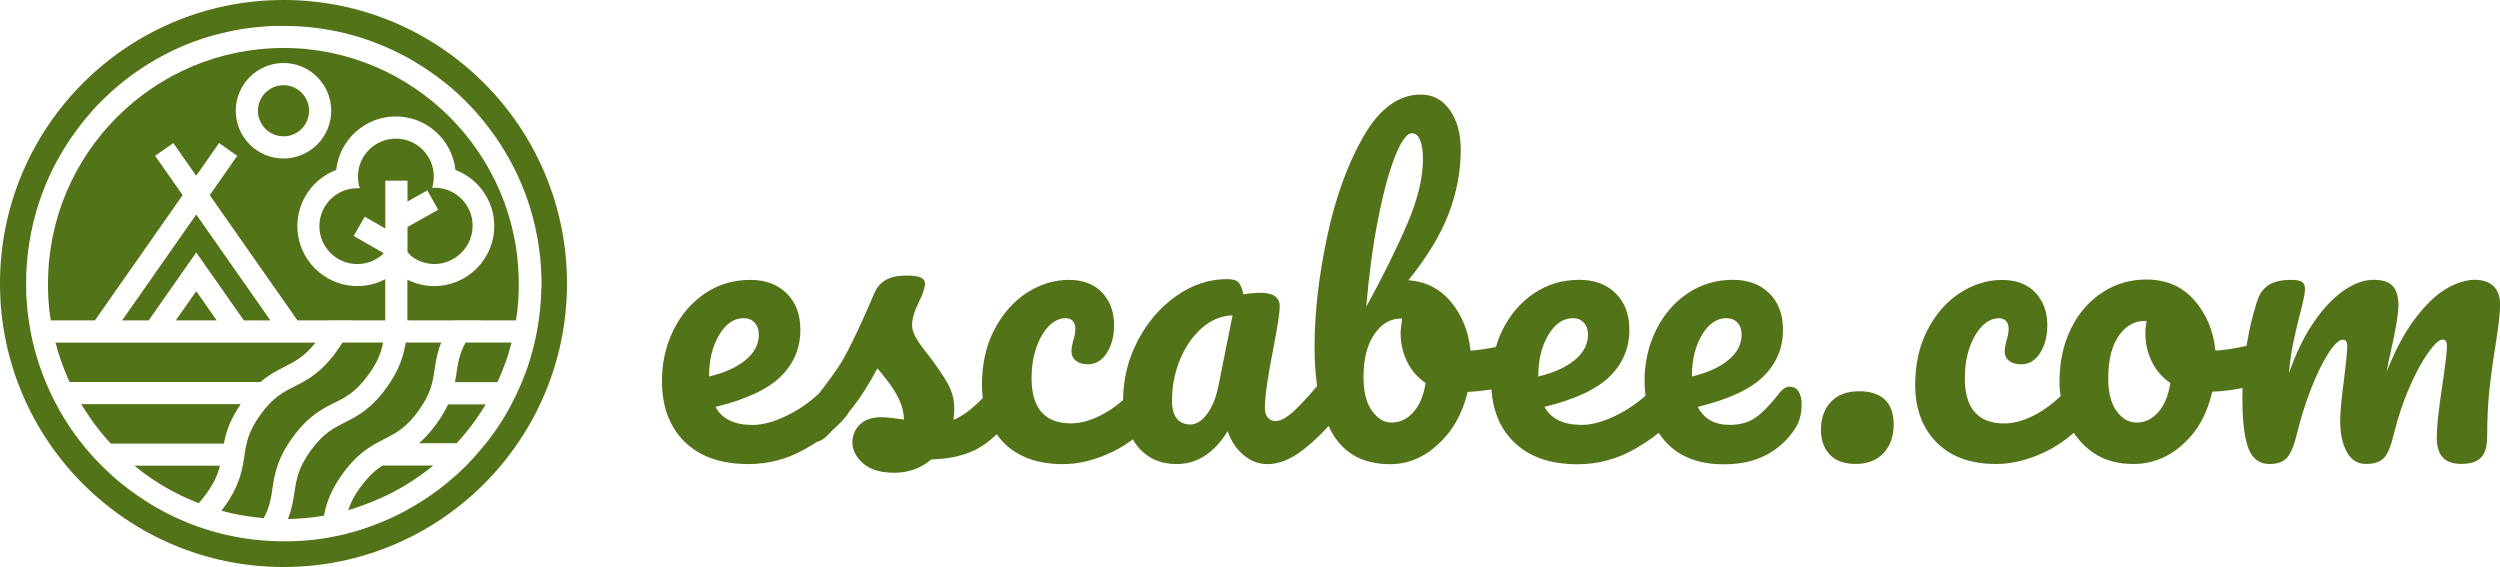
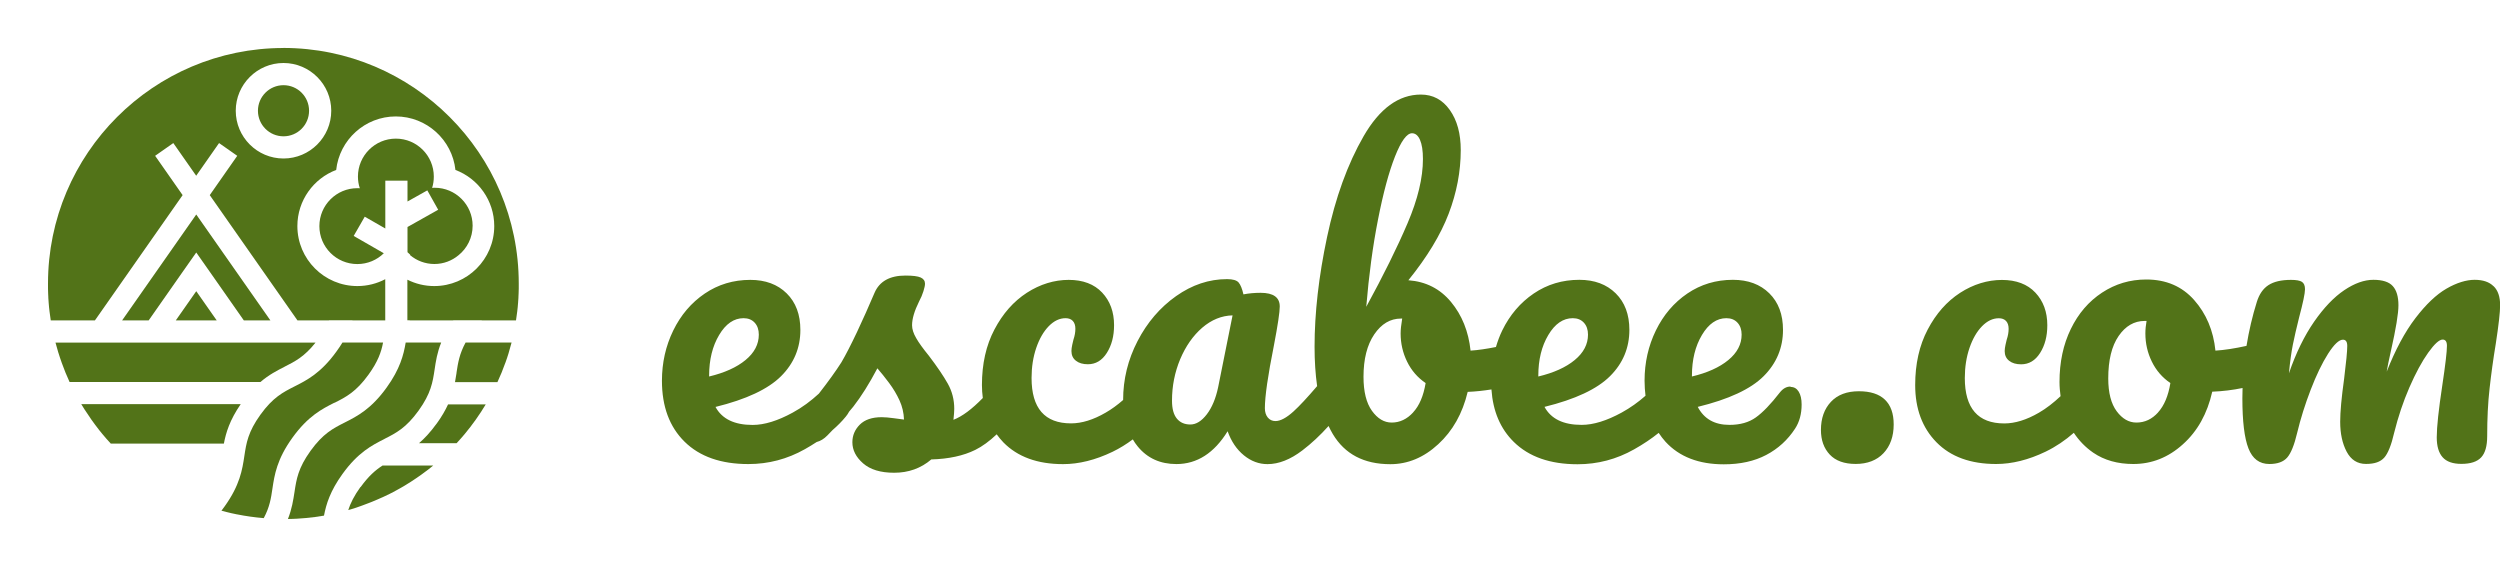
<svg xmlns="http://www.w3.org/2000/svg" id="Layer_2" data-name="Layer 2" viewBox="0 0 400 90.73">
  <defs>
    <style>
      .cls-1 {
        fill: #527318;
      }
    </style>
  </defs>
  <g id="Layer_1-2" data-name="Layer 1">
    <g>
      <g>
        <path class="cls-1" d="M286.47,61.85c-.63,0-1.19.31-1.69.94-1.46,1.88-2.74,3.21-3.85,4-1.1.79-2.51,1.19-4.22,1.19-2.38,0-4.07-.96-5.07-2.88,4.96-1.21,8.48-2.85,10.54-4.91,2.06-2.06,3.1-4.54,3.1-7.41,0-2.46-.73-4.41-2.19-5.85-1.46-1.44-3.4-2.16-5.82-2.16-2.71,0-5.14.73-7.29,2.19-2.15,1.46-3.83,3.43-5.04,5.91-1.21,2.48-1.81,5.16-1.81,8.04,0,.84.06,1.64.15,2.41-1.17,1.03-2.43,1.93-3.81,2.69-2.4,1.31-4.53,1.97-6.41,1.97-2.92,0-4.9-.96-5.94-2.88,4.92-1.21,8.41-2.85,10.48-4.91s3.1-4.54,3.1-7.41c0-2.46-.73-4.41-2.19-5.85-1.46-1.44-3.4-2.16-5.82-2.16-2.71,0-5.14.73-7.29,2.19-2.15,1.46-3.83,3.43-5.04,5.91-.42.86-.74,1.74-1.01,2.65-1.49.3-2.85.5-4.06.58-.33-3.09-1.38-5.68-3.13-7.79-1.75-2.11-4.02-3.26-6.82-3.47,3-3.71,5.15-7.26,6.44-10.63,1.29-3.38,1.94-6.78,1.94-10.2,0-2.63-.58-4.76-1.75-6.41-1.17-1.65-2.71-2.47-4.63-2.47-3.54,0-6.6,2.22-9.16,6.66-2.56,4.44-4.51,9.82-5.85,16.14-1.34,6.32-2,12.17-2,17.55,0,2.31.14,4.4.41,6.3-1.56,1.82-2.82,3.18-3.79,4.06-1.13,1.02-2.09,1.53-2.88,1.53-.5,0-.91-.19-1.22-.56-.31-.38-.47-.88-.47-1.5,0-1.88.48-5.21,1.44-10.01.63-3.29.94-5.38.94-6.26,0-1.46-1.02-2.19-3.06-2.19-.96,0-1.88.08-2.75.25-.21-.92-.47-1.55-.78-1.91-.31-.35-.93-.53-1.84-.53-2.88,0-5.6.91-8.16,2.72-2.56,1.81-4.62,4.21-6.16,7.19-1.54,2.97-2.31,6.11-2.31,9.43-.92.8-1.85,1.48-2.79,2.02-1.98,1.15-3.83,1.72-5.54,1.72-4.21,0-6.32-2.42-6.32-7.26,0-1.75.25-3.36.75-4.82.5-1.46,1.17-2.62,2-3.47.83-.85,1.73-1.28,2.69-1.28.5,0,.89.15,1.16.44.27.29.41.71.41,1.25s-.1,1.13-.31,1.75c-.04.17-.1.44-.19.81-.08.38-.13.71-.13,1,0,.67.24,1.19.72,1.56.48.38,1.12.56,1.91.56,1.25,0,2.26-.6,3.03-1.81.77-1.21,1.16-2.69,1.16-4.44,0-2.13-.64-3.87-1.91-5.22-1.27-1.35-3.06-2.03-5.35-2.03s-4.57.69-6.69,2.06c-2.13,1.38-3.86,3.34-5.19,5.88-1.34,2.54-2,5.5-2,8.88,0,.72.05,1.41.14,2.08-1.73,1.78-3.3,2.95-4.7,3.49.08-.75.13-1.33.13-1.75,0-1.46-.34-2.8-1.03-4.03-.69-1.23-1.7-2.72-3.03-4.47-.92-1.13-1.6-2.06-2.03-2.82-.44-.75-.66-1.44-.66-2.06,0-1.04.38-2.31,1.13-3.82.29-.54.52-1.08.69-1.63.17-.54.25-.94.25-1.19,0-.46-.23-.79-.69-1-.46-.21-1.27-.31-2.44-.31-2.5,0-4.15.92-4.94,2.75-.92,2.17-1.86,4.26-2.81,6.29-.96,2.02-1.79,3.64-2.5,4.85-.88,1.38-2.08,3.05-3.6,5-1.27,1.17-2.65,2.2-4.19,3.04-2.4,1.31-4.53,1.97-6.41,1.97-2.92,0-4.9-.96-5.94-2.88,4.92-1.21,8.41-2.85,10.48-4.91s3.1-4.54,3.1-7.41c0-2.46-.73-4.41-2.19-5.85-1.46-1.44-3.4-2.16-5.82-2.16-2.71,0-5.14.73-7.29,2.19-2.15,1.46-3.83,3.43-5.04,5.91-1.21,2.48-1.81,5.16-1.81,8.04,0,4.13,1.21,7.38,3.63,9.76,2.42,2.38,5.82,3.57,10.2,3.57,3.21,0,6.22-.79,9.04-2.38.67-.38,1.3-.76,1.89-1.15.59-.15,1.16-.49,1.7-1.04.29-.28.56-.58.84-.87.8-.69,1.5-1.4,2.1-2.13.21-.25.39-.52.55-.82.22-.27.46-.53.67-.8,1.27-1.63,2.55-3.67,3.85-6.13.58.67,1.21,1.45,1.88,2.35.67.9,1.22,1.82,1.66,2.78.44.96.68,1.98.72,3.07-.38-.04-.93-.11-1.66-.22-.73-.1-1.37-.16-1.91-.16-1.54,0-2.71.4-3.5,1.19-.79.79-1.19,1.73-1.19,2.82,0,1.25.57,2.38,1.72,3.38,1.15,1,2.8,1.5,4.97,1.5,2.29,0,4.27-.71,5.94-2.13,2.79-.08,5.14-.59,7.04-1.53,1.11-.55,2.25-1.38,3.42-2.49.33.45.68.89,1.08,1.3,2.27,2.31,5.45,3.47,9.54,3.47,2.54,0,5.18-.66,7.91-1.97,1.16-.56,2.23-1.23,3.25-1.99.24.4.49.79.79,1.14,1.54,1.88,3.61,2.81,6.19,2.81,3.29,0,6.03-1.75,8.19-5.25.58,1.63,1.45,2.91,2.6,3.85,1.15.94,2.41,1.41,3.78,1.41,1.79,0,3.65-.73,5.57-2.19,1.46-1.11,2.86-2.42,4.2-3.91.21.45.44.88.68,1.29,1.92,3.21,4.98,4.82,9.2,4.82,2.79,0,5.35-1.06,7.66-3.19,2.32-2.13,3.89-4.92,4.72-8.38,1.32-.05,2.58-.2,3.8-.39.24,3.49,1.43,6.29,3.58,8.4,2.42,2.38,5.82,3.57,10.2,3.57,3.21,0,6.22-.79,9.04-2.38,1.49-.84,2.8-1.72,3.94-2.64.33.5.69.98,1.1,1.43,2.21,2.4,5.32,3.6,9.32,3.6,2.63,0,4.89-.5,6.79-1.5,1.9-1,3.43-2.4,4.6-4.19.71-1.08,1.06-2.38,1.06-3.88,0-.88-.16-1.56-.47-2.06-.31-.5-.74-.75-1.28-.75ZM113.46,60.1c0-2.54.53-4.71,1.6-6.5,1.06-1.79,2.37-2.69,3.91-2.69.75,0,1.34.24,1.78.72.44.48.66,1.12.66,1.91,0,1.54-.71,2.9-2.13,4.07-1.42,1.17-3.36,2.04-5.82,2.63v-.13ZM194.9,61.97c-.38,1.79-.98,3.23-1.81,4.32-.83,1.08-1.71,1.63-2.63,1.63s-1.64-.31-2.16-.94c-.52-.63-.78-1.58-.78-2.88,0-2.34.44-4.54,1.31-6.63.88-2.08,2.05-3.76,3.53-5.04,1.48-1.27,3.1-1.93,4.85-1.97l-2.31,11.51ZM220.48,35.14c.83-4.25,1.74-7.62,2.72-10.1.98-2.48,1.89-3.72,2.72-3.72.54,0,.97.35,1.28,1.06.31.71.47,1.73.47,3.07,0,3-.82,6.43-2.47,10.29-1.65,3.86-3.85,8.31-6.6,13.35.42-5.05,1.04-9.7,1.88-13.95ZM226.11,65.98c-1,1.09-2.15,1.63-3.44,1.63-1.21,0-2.26-.63-3.16-1.88-.9-1.25-1.35-3.07-1.35-5.44,0-2.84.57-5.1,1.72-6.79,1.15-1.69,2.57-2.53,4.28-2.53h.19c-.17,1-.25,1.79-.25,2.38,0,1.59.34,3.09,1.03,4.5.69,1.42,1.68,2.56,2.97,3.44-.34,2.04-1,3.61-2,4.69ZM246.13,60.1c0-2.54.53-4.71,1.6-6.5,1.06-1.79,2.37-2.69,3.91-2.69.75,0,1.34.24,1.78.72.44.48.66,1.12.66,1.91,0,1.54-.71,2.9-2.13,4.07-1.42,1.17-3.36,2.04-5.82,2.63v-.13ZM270.71,60.1c0-2.54.53-4.71,1.6-6.5,1.06-1.79,2.37-2.69,3.91-2.69.75,0,1.34.24,1.78.72.44.48.66,1.12.66,1.91,0,1.54-.71,2.9-2.13,4.07-1.42,1.17-3.36,2.04-5.82,2.63v-.13Z" />
        <path class="cls-1" d="M297.42,62.6c-1.92,0-3.41.56-4.47,1.69-1.06,1.13-1.6,2.63-1.6,4.5,0,1.63.47,2.94,1.41,3.94.94,1,2.32,1.5,4.16,1.5s3.36-.57,4.44-1.72c1.08-1.15,1.63-2.68,1.63-4.6,0-1.75-.47-3.07-1.41-3.97-.94-.9-2.33-1.34-4.16-1.34Z" />
        <path class="cls-1" d="M398.97,45.8c-.69-.69-1.7-1.03-3.03-1.03s-2.88.47-4.5,1.41c-1.63.94-3.28,2.51-4.97,4.72-1.69,2.21-3.22,5.07-4.6,8.57.12-.75.35-1.88.69-3.38.79-3.5,1.19-5.92,1.19-7.26s-.3-2.4-.91-3.06c-.6-.67-1.64-1-3.1-1s-3.01.55-4.66,1.66c-1.65,1.11-3.25,2.78-4.82,5.04-1.56,2.25-2.91,5-4.03,8.26.17-1.83.38-3.37.63-4.6.25-1.23.58-2.68,1-4.35.62-2.34.94-3.84.94-4.5,0-.58-.17-.98-.5-1.19-.33-.21-.92-.31-1.75-.31-1.54,0-2.74.28-3.6.84-.86.56-1.47,1.45-1.85,2.66-.72,2.29-1.27,4.65-1.66,7.06-1.86.41-3.52.67-4.97.76-.33-3.21-1.47-5.91-3.41-8.1-1.94-2.19-4.49-3.28-7.66-3.28-2.59,0-4.94.7-7.07,2.1-2.13,1.4-3.8,3.34-5,5.82-1.21,2.48-1.81,5.31-1.81,8.48,0,.78.07,1.53.17,2.27-1.14,1.07-2.29,1.96-3.46,2.64-1.98,1.15-3.83,1.72-5.54,1.72-4.21,0-6.32-2.42-6.32-7.26,0-1.75.25-3.36.75-4.82.5-1.46,1.17-2.62,2-3.47.83-.85,1.73-1.28,2.69-1.28.5,0,.89.15,1.16.44.27.29.41.71.41,1.25s-.1,1.13-.31,1.75c-.04.17-.1.44-.19.81-.08.38-.13.71-.13,1,0,.67.24,1.19.72,1.56.48.38,1.12.56,1.91.56,1.25,0,2.26-.6,3.03-1.81.77-1.21,1.16-2.69,1.16-4.44,0-2.13-.64-3.87-1.91-5.22-1.27-1.35-3.06-2.03-5.35-2.03s-4.57.69-6.69,2.06c-2.13,1.38-3.86,3.34-5.19,5.88-1.34,2.54-2,5.5-2,8.88,0,3.8,1.14,6.85,3.41,9.16,2.27,2.31,5.45,3.47,9.54,3.47,2.54,0,5.18-.66,7.91-1.97,1.65-.8,3.15-1.82,4.52-3.02.83,1.25,1.86,2.32,3.11,3.18,1.77,1.21,3.91,1.81,6.41,1.81,2.96,0,5.61-1.05,7.94-3.16,2.34-2.1,3.9-4.91,4.69-8.41,1.7-.07,3.31-.27,4.85-.59-.02.55-.03,1.1-.03,1.65,0,3.67.32,6.34.97,8.01.65,1.67,1.76,2.5,3.35,2.5,1.29,0,2.24-.34,2.85-1.03.6-.69,1.14-2.01,1.6-3.97.54-2.25,1.26-4.54,2.16-6.88.9-2.34,1.82-4.25,2.78-5.76.96-1.5,1.75-2.25,2.38-2.25.46,0,.69.33.69,1,0,.83-.17,2.59-.5,5.25-.42,3-.63,5.3-.63,6.88,0,1.88.34,3.47,1.03,4.78.69,1.31,1.72,1.97,3.1,1.97s2.3-.33,2.91-1c.6-.67,1.14-2,1.6-4,.63-2.54,1.44-4.96,2.44-7.26,1-2.29,2-4.14,3-5.54,1-1.4,1.77-2.1,2.31-2.1.46,0,.69.33.69,1,0,.92-.25,3.04-.75,6.38-.58,3.84-.88,6.59-.88,8.26,0,1.42.31,2.48.94,3.19.63.71,1.63,1.06,3,1.06,1.46,0,2.51-.34,3.16-1.03.65-.69.97-1.82.97-3.41,0-2.79.12-5.33.38-7.6.25-2.27.58-4.68,1-7.22.46-3,.69-5.05.69-6.13,0-1.33-.34-2.35-1.03-3.03ZM345.3,65.98c-.98,1.09-2.14,1.63-3.47,1.63-1.21,0-2.26-.6-3.16-1.81-.9-1.21-1.35-2.96-1.35-5.25,0-2.92.55-5.18,1.66-6.79,1.1-1.6,2.49-2.41,4.16-2.41h.31c-.12.67-.19,1.34-.19,2,0,1.59.34,3.09,1.03,4.5.69,1.42,1.68,2.56,2.97,3.44-.33,2.04-.99,3.61-1.97,4.69Z" />
      </g>
      <g>
        <path class="cls-1" d="M61.52,70.22c1.86-.94,3.46-1.76,5.45-4.52,1.99-2.76,2.26-4.54,2.57-6.59.19-1.29.4-2.68,1.05-4.3h-5.68c-.33,1.97-.91,4.23-3.05,7.2-2.49,3.46-4.74,4.6-6.72,5.6-1.86.94-3.46,1.76-5.45,4.52-1.99,2.76-2.26,4.54-2.57,6.59-.2,1.29-.41,2.69-1.05,4.32.49,0,.98-.03,1.47-.05,0,0,0,0,0,0,.49-.03.97-.06,1.45-.11,0,0,0,0,0,0,.48-.05.96-.1,1.43-.16,0,0,0,0,0,0,.48-.06.95-.14,1.42-.22.35-1.85,1-3.96,2.96-6.67,2.49-3.46,4.74-4.6,6.72-5.6Z" />
-         <path class="cls-1" d="M22.68,75.44s0,0,0,0c.59.45,1.19.87,1.81,1.29,0,0,0,0,.01,0,.62.41,1.25.8,1.89,1.18,0,0,0,0,0,0,1.72,1,3.52,1.88,5.4,2.6t0,0c.39-.43.8-.93,1.22-1.51,1.3-1.8,1.86-3.18,2.18-4.49h-13.69c.38.31.77.62,1.16.92Z" />
        <path class="cls-1" d="M53.52,64.45c1.86-.94,3.46-1.76,5.45-4.52,1.51-2.09,2.03-3.61,2.32-5.12h-6.5c-.28.46-.59.93-.95,1.42-2.49,3.46-4.74,4.6-6.72,5.6-1.86.94-3.46,1.76-5.45,4.52s-2.26,4.54-2.57,6.59c-.33,2.2-.71,4.69-3.2,8.14-.16.22-.32.43-.47.63h0c.26.07.53.14.8.21.01,0,.03,0,.04.01.26.07.52.13.79.19.02,0,.03,0,.05.01.27.06.53.12.8.17,0,0,.02,0,.02,0,1.4.28,2.82.48,4.27.6.95-1.78,1.16-3.17,1.39-4.73.33-2.2.71-4.69,3.2-8.14,2.49-3.46,4.74-4.6,6.72-5.6Z" />
        <path class="cls-1" d="M45.52,58.68c1.7-.86,3.19-1.62,4.96-3.86H8.88c.14.53.29,1.06.45,1.59,0,.02.01.03.02.05.08.25.16.5.24.75,0,.02.01.04.02.06.08.25.17.5.26.75,0,.01,0,.02.01.03.37,1.04.79,2.07,1.25,3.07h30.54c1.38-1.18,2.67-1.83,3.86-2.44Z" />
        <path class="cls-1" d="M61.65,36.56v-7.65h3.55v3.33l3.17-1.78,1.74,3.1-4.91,2.76v4.03c.14.14.28.27.43.4-.01.02-.02.04-.03.06,1.05.89,2.42,1.43,3.9,1.43s2.81-.53,3.86-1.4c1.38-1.11,2.26-2.82,2.26-4.73,0-3.35-2.72-6.07-6.07-6.07-.14,0-.27,0-.41.02.18-.57.27-1.18.27-1.81,0-3.35-2.72-6.07-6.07-6.07s-6.07,2.72-6.07,6.07c0,.65.1,1.28.3,1.87-.13,0-.26-.01-.4-.01-3.35,0-6.07,2.72-6.07,6.07s2.72,6.07,6.07,6.07c1.65,0,3.15-.66,4.24-1.73l-4.82-2.77,1.77-3.08,3.29,1.89Z" />
        <polygon class="cls-1" points="43.26 51.26 31.4 34.32 19.54 51.26 23.79 51.26 29.23 43.49 31.4 40.4 33.57 43.49 39.01 51.26 43.26 51.26" />
        <polygon class="cls-1" points="28.13 51.26 34.67 51.26 31.4 46.59 28.13 51.26" />
        <path class="cls-1" d="M38.53,64.66H13c.17.28.34.56.52.84,0,0,0,0,0,0,.71,1.11,1.47,2.19,2.28,3.22,0,0,0,.01.01.02.2.25.4.49.6.74,0,.01.02.02.03.03.2.24.41.48.61.72,0,0,.02.02.03.03.21.24.43.48.65.72h18.09c.33-1.76.94-3.77,2.69-6.31Z" />
        <path class="cls-1" d="M45.36,13.63c-2.25,0-4.09,1.83-4.09,4.09s1.83,4.09,4.09,4.09,4.09-1.83,4.09-4.09-1.83-4.09-4.09-4.09Z" />
-         <path class="cls-1" d="M45.36,0C20.31,0,0,20.31,0,45.36s20.31,45.36,45.36,45.36,45.36-20.31,45.36-45.36S70.42,0,45.36,0ZM86.6,46.22c0,.17,0,.34-.01.5,0,.06,0,.12,0,.18,0,.21-.02.42-.03.63,0,.07,0,.15-.01.22,0,.14-.02.28-.03.42,0,.09-.01.18-.02.28-.01.15-.02.31-.04.46-.01.13-.02.26-.03.38-.01.12-.02.23-.03.35-.01.12-.03.24-.04.35-.01.09-.02.18-.03.27-.05.45-.11.89-.18,1.33,0,.03,0,.06-.01.09-.23,1.51-.55,2.99-.94,4.43,0,.02,0,.04-.01.05-.04.15-.08.31-.13.46,0,.02-.01.04-.02.07-.07.25-.15.51-.22.76-.02.08-.05.16-.07.24-.03.11-.07.22-.1.33-.04.13-.09.27-.13.4-.03.1-.07.2-.1.29-.06.16-.11.32-.17.48-.02.06-.04.12-.07.19-.16.43-.32.85-.49,1.28-.01.03-.02.06-.03.08-.09.22-.18.44-.27.66-.47,1.12-1,2.21-1.56,3.28-.14.27-.29.53-.43.8,0,.01-.01.02-.02.04-.14.25-.28.5-.43.74,0,0,0,.02-.01.03,0,.02-.02.03-.03.05,0,0,0,.02-.01.02-.12.2-.24.4-.36.6-.06.09-.11.18-.17.28-.1.16-.2.31-.3.46-.09.14-.18.27-.26.4-.08.12-.16.24-.24.36-.08.12-.17.24-.25.36-.1.14-.19.28-.29.41-.09.12-.18.25-.27.37-.07.1-.15.21-.23.31-.11.15-.22.29-.33.44-.1.13-.2.26-.31.4-.12.15-.24.3-.36.45,0,0,0,0,0,0-.09.11-.19.23-.28.34-.03.03-.05.06-.08.09-.08.1-.17.2-.25.3-.04.04-.08.09-.11.13-.08.09-.15.18-.23.27-.11.13-.22.25-.33.38-.05.06-.1.11-.15.17-.07.08-.15.17-.22.25-.05.06-.1.11-.15.17-.08.08-.16.17-.23.25-.05.05-.1.1-.15.16-.09.09-.18.19-.27.28-.04.04-.08.08-.12.13-.13.13-.26.27-.39.4-.23.23-.47.46-.71.69-.01.01-.03.03-.04.04-.21.2-.42.39-.63.59-.06.05-.12.11-.18.16-.16.15-.33.29-.49.43-.12.1-.23.2-.35.3-.11.09-.21.18-.32.27-.18.15-.36.3-.53.44-.05.04-.09.08-.14.11-1.52,1.22-3.12,2.33-4.8,3.32-.02,0-.03.02-.05.03-.24.14-.49.29-.74.43-.08.05-.16.09-.24.14-.18.1-.36.2-.54.29-.16.08-.31.17-.47.25-.1.05-.21.11-.31.16-.23.12-.47.23-.7.35-.03.02-.07.03-.1.05-.58.28-1.17.54-1.77.8-.24.1-.48.2-.71.29-.04.02-.09.03-.13.05-.23.09-.46.18-.7.27-.01,0-.03.01-.04.02-.02,0-.05.02-.07.03-.47.17-.94.34-1.41.5-.07.02-.13.04-.2.07-.2.07-.4.13-.6.19-.1.03-.19.06-.29.09-.17.05-.34.1-.51.15-.13.04-.25.07-.38.11-.11.03-.22.06-.33.09-.24.06-.48.13-.72.19-.05.01-.1.03-.15.04-1.62.39-3.27.69-4.95.89-.07,0-.15.02-.22.02-.13.01-.26.03-.39.04-.13.01-.26.03-.39.04-.13.01-.26.02-.38.03-.13.01-.27.02-.4.03-.1,0-.2.01-.29.02-.13,0-.27.02-.4.02-.08,0-.15,0-.23.01-.2.01-.41.02-.61.03-.07,0-.13,0-.2,0-.16,0-.32,0-.48.01-.07,0-.13,0-.2,0-.22,0-.44,0-.65,0-.21,0-.41,0-.61,0-.02,0-.04,0-.06,0-.19,0-.38,0-.57-.01-1.51-.04-2.99-.17-4.45-.37-.19-.03-.38-.05-.57-.08-.14-.02-.28-.04-.42-.07-.12-.02-.24-.04-.36-.06-.2-.03-.41-.07-.61-.11-.1-.02-.2-.04-.31-.06-.21-.04-.42-.08-.63-.13-.11-.02-.21-.04-.32-.07-.14-.03-.27-.06-.41-.09-.18-.04-.36-.09-.55-.13-.14-.03-.27-.07-.4-.1-.18-.05-.37-.09-.55-.14-.12-.03-.24-.06-.35-.1-.18-.05-.37-.1-.55-.16-.1-.03-.21-.06-.31-.09-.2-.06-.41-.12-.61-.19-1.43-.46-2.83-1-4.19-1.61,0,0,0,0,0,0-.26-.12-.52-.24-.78-.36-.03-.02-.07-.03-.1-.05-.24-.11-.47-.23-.71-.35-.05-.03-.11-.05-.16-.08-.22-.11-.44-.22-.66-.34-.06-.03-.12-.06-.19-.1,0,0-.02-.01-.03-.02-.2-.11-.4-.22-.6-.33-.05-.03-.1-.06-.15-.08-.05-.03-.11-.06-.16-.09-.14-.08-.28-.16-.42-.24-.05-.03-.1-.06-.15-.09-.02,0-.03-.02-.05-.03-.1-.06-.2-.12-.29-.18-.07-.05-.15-.09-.22-.14-.23-.14-.46-.29-.69-.43-.02-.02-.05-.03-.07-.05-1.22-.78-2.39-1.63-3.52-2.53-.04-.03-.08-.07-.13-.1-.04-.03-.08-.07-.13-.1-.14-.12-.28-.23-.42-.35-.07-.06-.14-.12-.22-.18-.11-.09-.22-.18-.32-.28-.04-.04-.08-.07-.13-.11-.1-.09-.21-.18-.31-.28-.1-.09-.21-.18-.31-.28-.01-.01-.03-.03-.04-.04-.14-.13-.28-.26-.42-.4-.09-.08-.17-.16-.26-.24-.23-.22-.47-.45-.7-.68h0s0,0,0,0c-.13-.13-.26-.26-.39-.4-.04-.04-.07-.08-.11-.11-.09-.1-.19-.19-.28-.29-.04-.04-.08-.09-.13-.13-.09-.09-.18-.19-.26-.28-.04-.04-.08-.09-.12-.13-.1-.1-.19-.21-.28-.31-.03-.03-.06-.06-.09-.1-.25-.28-.49-.56-.73-.84-.04-.05-.08-.1-.13-.15-.07-.09-.14-.17-.21-.26-.06-.07-.11-.14-.17-.21-.05-.06-.1-.13-.15-.19-.06-.08-.12-.15-.18-.23-.14-.18-.29-.37-.43-.55-.06-.08-.12-.16-.18-.24-.13-.17-.25-.34-.38-.51-.07-.09-.14-.19-.2-.28-.12-.17-.23-.33-.35-.5-.07-.1-.13-.19-.2-.29-.12-.17-.23-.35-.35-.52-.06-.08-.11-.17-.16-.25-.12-.19-.25-.38-.37-.58-.04-.06-.07-.12-.11-.18-.14-.22-.27-.45-.41-.67,0-.01-.01-.02-.02-.04,0,0,0,0,0,0-.15-.26-.3-.52-.45-.79,0,0,0-.01-.01-.02-.73-1.31-1.4-2.67-1.99-4.06-.09-.21-.17-.42-.26-.63,0-.02-.02-.04-.02-.06-.25-.63-.49-1.26-.71-1.9-.01-.04-.03-.07-.04-.11-.04-.1-.07-.21-.11-.31-.02-.07-.05-.14-.07-.21-.03-.08-.05-.15-.07-.23-.03-.1-.06-.19-.09-.29-.01-.05-.03-.09-.04-.14-.04-.13-.08-.25-.12-.38,0-.02-.01-.04-.02-.05-.25-.85-.48-1.71-.67-2.58-.03-.13-.06-.26-.09-.39-.03-.14-.06-.28-.09-.42-.02-.1-.04-.21-.06-.32-.04-.21-.08-.42-.12-.63-.02-.1-.04-.2-.05-.3-.04-.2-.07-.41-.1-.61-.02-.12-.04-.24-.06-.36-.06-.42-.12-.83-.17-1.25,0-.08-.02-.16-.03-.24-.01-.12-.03-.24-.04-.36-.01-.12-.02-.23-.03-.35-.01-.13-.02-.26-.03-.39-.01-.15-.03-.3-.04-.46,0-.09-.01-.18-.02-.28,0-.14-.02-.28-.03-.42,0-.07,0-.15-.01-.22-.01-.21-.02-.42-.03-.63,0-.06,0-.12,0-.18,0-.17,0-.33-.01-.5,0-.07,0-.13,0-.2,0-.22,0-.44,0-.66s0-.46,0-.69c0-.07,0-.13,0-.2,0-.19,0-.37.02-.56,0-.05,0-.1,0-.15,0-.21.02-.41.03-.62,0-.1.01-.2.02-.3,0-.12.01-.23.02-.35.24-3.43.89-6.75,1.91-9.9.07-.21.14-.43.22-.64.02-.07.05-.14.07-.2.08-.24.17-.47.25-.71.02-.04.03-.08.05-.13.1-.26.19-.51.29-.76,0-.01,0-.02.01-.03.11-.27.22-.54.33-.81.25-.6.52-1.18.8-1.77.02-.03.03-.07.05-.1.11-.23.23-.47.35-.7.05-.1.11-.21.16-.31.08-.16.17-.32.25-.47,1.52-2.84,3.35-5.47,5.46-7.87.03-.04.07-.08.1-.12.08-.09.16-.18.24-.27.08-.09.17-.18.25-.28.07-.08.14-.15.21-.23.12-.13.25-.26.37-.39.05-.05.09-.09.14-.14.15-.15.3-.31.45-.46,0,0,0,0,0,0,.23-.23.46-.46.7-.68.02-.02.04-.04.06-.05.21-.2.41-.39.62-.58.06-.06.12-.11.18-.17.16-.14.32-.29.48-.43.12-.1.23-.2.35-.31.1-.09.21-.18.31-.26,2.44-2.05,5.13-3.81,8.01-5.26.05-.02.09-.05.14-.07.09-.04.18-.09.27-.13.11-.05.22-.1.32-.16.06-.03.13-.06.19-.09.18-.09.37-.17.55-.25.3-.14.61-.27.91-.4.26-.11.52-.22.78-.32.02,0,.03-.01.05-.02.24-.1.49-.19.74-.28.04-.02.08-.03.13-.05.23-.09.46-.17.7-.25.06-.02.12-.04.18-.06.18-.06.35-.12.53-.18.11-.04.23-.07.34-.11.15-.05.31-.1.46-.14.12-.04.24-.08.37-.11.09-.03.19-.05.28-.08.22-.07.45-.13.68-.19.04-.01.08-.02.13-.03.3-.08.6-.16.89-.23,0,0,.01,0,.02,0,1.32-.32,2.67-.58,4.03-.77,0,0,.02,0,.03,0,.3-.04.6-.08.9-.11.07,0,.14-.02.21-.02.2-.02.39-.04.59-.06.14-.01.27-.03.41-.04.12-.01.24-.02.35-.03.19-.01.38-.03.57-.04.14,0,.28-.02.43-.03.07,0,.15,0,.22-.01.1,0,.21,0,.31-.01.1,0,.2,0,.3-.01.09,0,.18,0,.27,0,.12,0,.25,0,.37,0,.07,0,.14,0,.21,0,.2,0,.4,0,.6,0,.18,0,.35,0,.53,0,.02,0,.04,0,.06,0,4.59.06,9,.88,13.11,2.33.02,0,.03.01.05.02.14.05.27.1.41.15.11.04.23.08.34.13.04.02.08.03.12.05.48.18.96.37,1.43.57.6.25,1.19.52,1.77.8.03.02.06.03.1.05.24.11.47.23.7.35.1.05.21.11.31.16.16.08.32.17.48.25.18.1.36.19.54.29.08.05.16.09.24.14.25.14.5.28.74.43.01,0,.03.02.04.03,1.68,1,3.29,2.11,4.8,3.32.05.04.09.07.14.11.18.15.36.29.54.44.1.09.21.18.31.26.12.1.24.2.35.3.16.14.32.29.48.43.06.05.12.11.18.16.21.19.42.39.62.58.02.02.03.03.05.05.24.23.47.45.7.69s.46.47.69.7c.02.02.03.03.05.05.2.21.39.42.58.63.05.06.11.12.16.18.15.16.29.32.43.49.1.12.2.23.3.35.09.11.18.21.27.32.15.18.3.36.44.53.04.05.08.09.11.14,1.21,1.52,2.33,3.12,3.32,4.8,0,.02.02.03.03.05.14.24.29.49.43.74.05.08.09.16.14.25.1.18.2.36.29.54.08.16.17.32.25.47.05.1.11.21.16.31.12.23.23.47.35.7.02.03.03.07.05.1.28.58.54,1.17.8,1.77.2.47.39.95.57,1.43.02.05.04.11.06.16.04.1.07.2.11.3.05.14.1.29.16.43,0,0,0,.02.01.03,1.45,4.11,2.26,8.52,2.33,13.11,0,.02,0,.04,0,.06,0,.18,0,.35,0,.53,0,.22,0,.44,0,.66,0,.07,0,.13,0,.2Z" />
        <path class="cls-1" d="M57.68,77.91c-1.04,1.44-1.61,2.62-1.96,3.7,0,0,0,0,0,0,.15-.04.31-.09.46-.13.02,0,.04-.01.06-.02.13-.04.26-.08.4-.12.03,0,.06-.02.09-.03.12-.04.24-.08.36-.12.04-.01.07-.02.11-.04.11-.04.23-.08.34-.12.04-.01.08-.03.12-.04.11-.04.22-.08.33-.12.04-.02.09-.03.13-.05.11-.04.21-.08.32-.12.04-.02.09-.03.13-.05.11-.04.21-.08.32-.12.04-.02.09-.03.13-.05.1-.04.21-.08.31-.12.04-.02.09-.03.13-.05.1-.04.21-.09.31-.13.04-.02.08-.03.13-.05.11-.04.21-.09.32-.14.04-.02.08-.03.12-.05.11-.05.22-.09.32-.14.04-.02.07-.03.11-.05.11-.05.22-.1.34-.15.03-.01.06-.03.1-.04.12-.06.24-.11.36-.17.02-.01.04-.02.07-.03.14-.07.27-.13.41-.2,0,0,.01,0,.02,0,.57-.28,1.14-.58,1.7-.9.01,0,.02-.01.03-.02.13-.07.25-.14.38-.21.03-.01.05-.03.07-.04.11-.06.22-.13.33-.19.03-.02.06-.04.1-.06.1-.06.21-.12.31-.19.04-.02.07-.04.11-.07.1-.06.2-.12.29-.18.04-.02.08-.05.12-.07.09-.06.19-.12.28-.18.04-.03.08-.05.12-.08.09-.06.18-.12.27-.18.04-.03.08-.05.12-.08.09-.06.18-.12.27-.18.04-.03.08-.05.12-.08.09-.06.18-.12.27-.19.04-.03.08-.05.12-.08.09-.06.18-.13.27-.19.04-.03.08-.05.11-.08.09-.07.18-.13.27-.2.04-.03.07-.05.11-.08.09-.07.19-.14.28-.21.03-.02.06-.05.1-.07.1-.07.19-.15.29-.22.03-.02.05-.04.08-.06.1-.08.21-.17.31-.25.02-.01.04-.03.05-.04.12-.1.24-.2.36-.29h-8.11c-1.12.72-2.23,1.68-3.5,3.44Z" />
        <path class="cls-1" d="M45.36,7.68C24.58,7.68,7.68,24.58,7.68,45.36c0,.22,0,.45,0,.67,0,.05,0,.1,0,.15,0,.22.01.45.02.67,0,.01,0,.03,0,.04,0,.22.02.43.03.65,0,.04,0,.07,0,.11.01.23.03.46.05.69,0,0,0,.02,0,.03.02.23.04.46.06.69,0,.01,0,.02,0,.03.02.24.05.48.08.72,0,0,0,0,0,0,.06.49.12.97.2,1.45h0s7.07,0,7.07,0l14.03-20.04-4.4-6.29,2.91-2.04,3.66,5.23,3.66-5.23,2.91,2.04-4.4,6.29,14.03,20.04h5.04s0-.01,0-.02h3.76s0,.01,0,.02h5.25v-6.59c-1.33.7-2.85,1.1-4.46,1.1-5.29,0-9.6-4.3-9.6-9.6,0-4.1,2.59-7.61,6.21-8.98.52-4.81,4.6-8.56,9.54-8.56s9.02,3.76,9.54,8.56c3.63,1.37,6.21,4.88,6.21,8.98,0,5.29-4.3,9.6-9.6,9.6-1.55,0-3.01-.37-4.3-1.02v6.49h.37s0,.01,0,.02h6.96s0-.01.01-.02h4.57s-.01.01-.02.02h5.49c.08-.48.14-.96.2-1.45,0,0,0,0,0,0,.03-.24.05-.48.08-.72,0-.01,0-.02,0-.03.02-.23.04-.46.06-.69,0,0,0-.02,0-.03.02-.23.03-.46.05-.69,0-.04,0-.07,0-.11.01-.22.02-.43.03-.65,0-.01,0-.03,0-.04,0-.22.01-.44.02-.67,0-.05,0-.1,0-.15,0-.22,0-.45,0-.67,0-20.78-16.91-37.69-37.69-37.69ZM45.36,25.36c-4.21,0-7.64-3.43-7.64-7.64s3.43-7.64,7.64-7.64,7.64,3.43,7.64,7.64-3.43,7.64-7.64,7.64Z" />
        <path class="cls-1" d="M69.85,67.79c-.98,1.35-1.91,2.35-2.81,3.12h6.02c.22-.24.43-.48.65-.72,0,0,0,0,0,0,.21-.24.42-.49.63-.73,0,0,0,0,0,0,1.24-1.49,2.37-3.08,3.38-4.76t0,0h-6.03c-.43.94-1.02,1.97-1.83,3.09Z" />
        <path class="cls-1" d="M73.05,59.64c-.07.48-.15.98-.25,1.5h6.79c.46-1,.89-2.03,1.26-3.08,0-.01.01-.03.02-.04.09-.25.18-.5.26-.75,0-.02.01-.04.02-.06.08-.25.16-.5.24-.75,0-.02,0-.03.01-.05.16-.53.31-1.06.45-1.6,0,0,0,0,0,0h-7.36c-.99,1.83-1.21,3.25-1.45,4.83Z" />
      </g>
    </g>
  </g>
</svg>